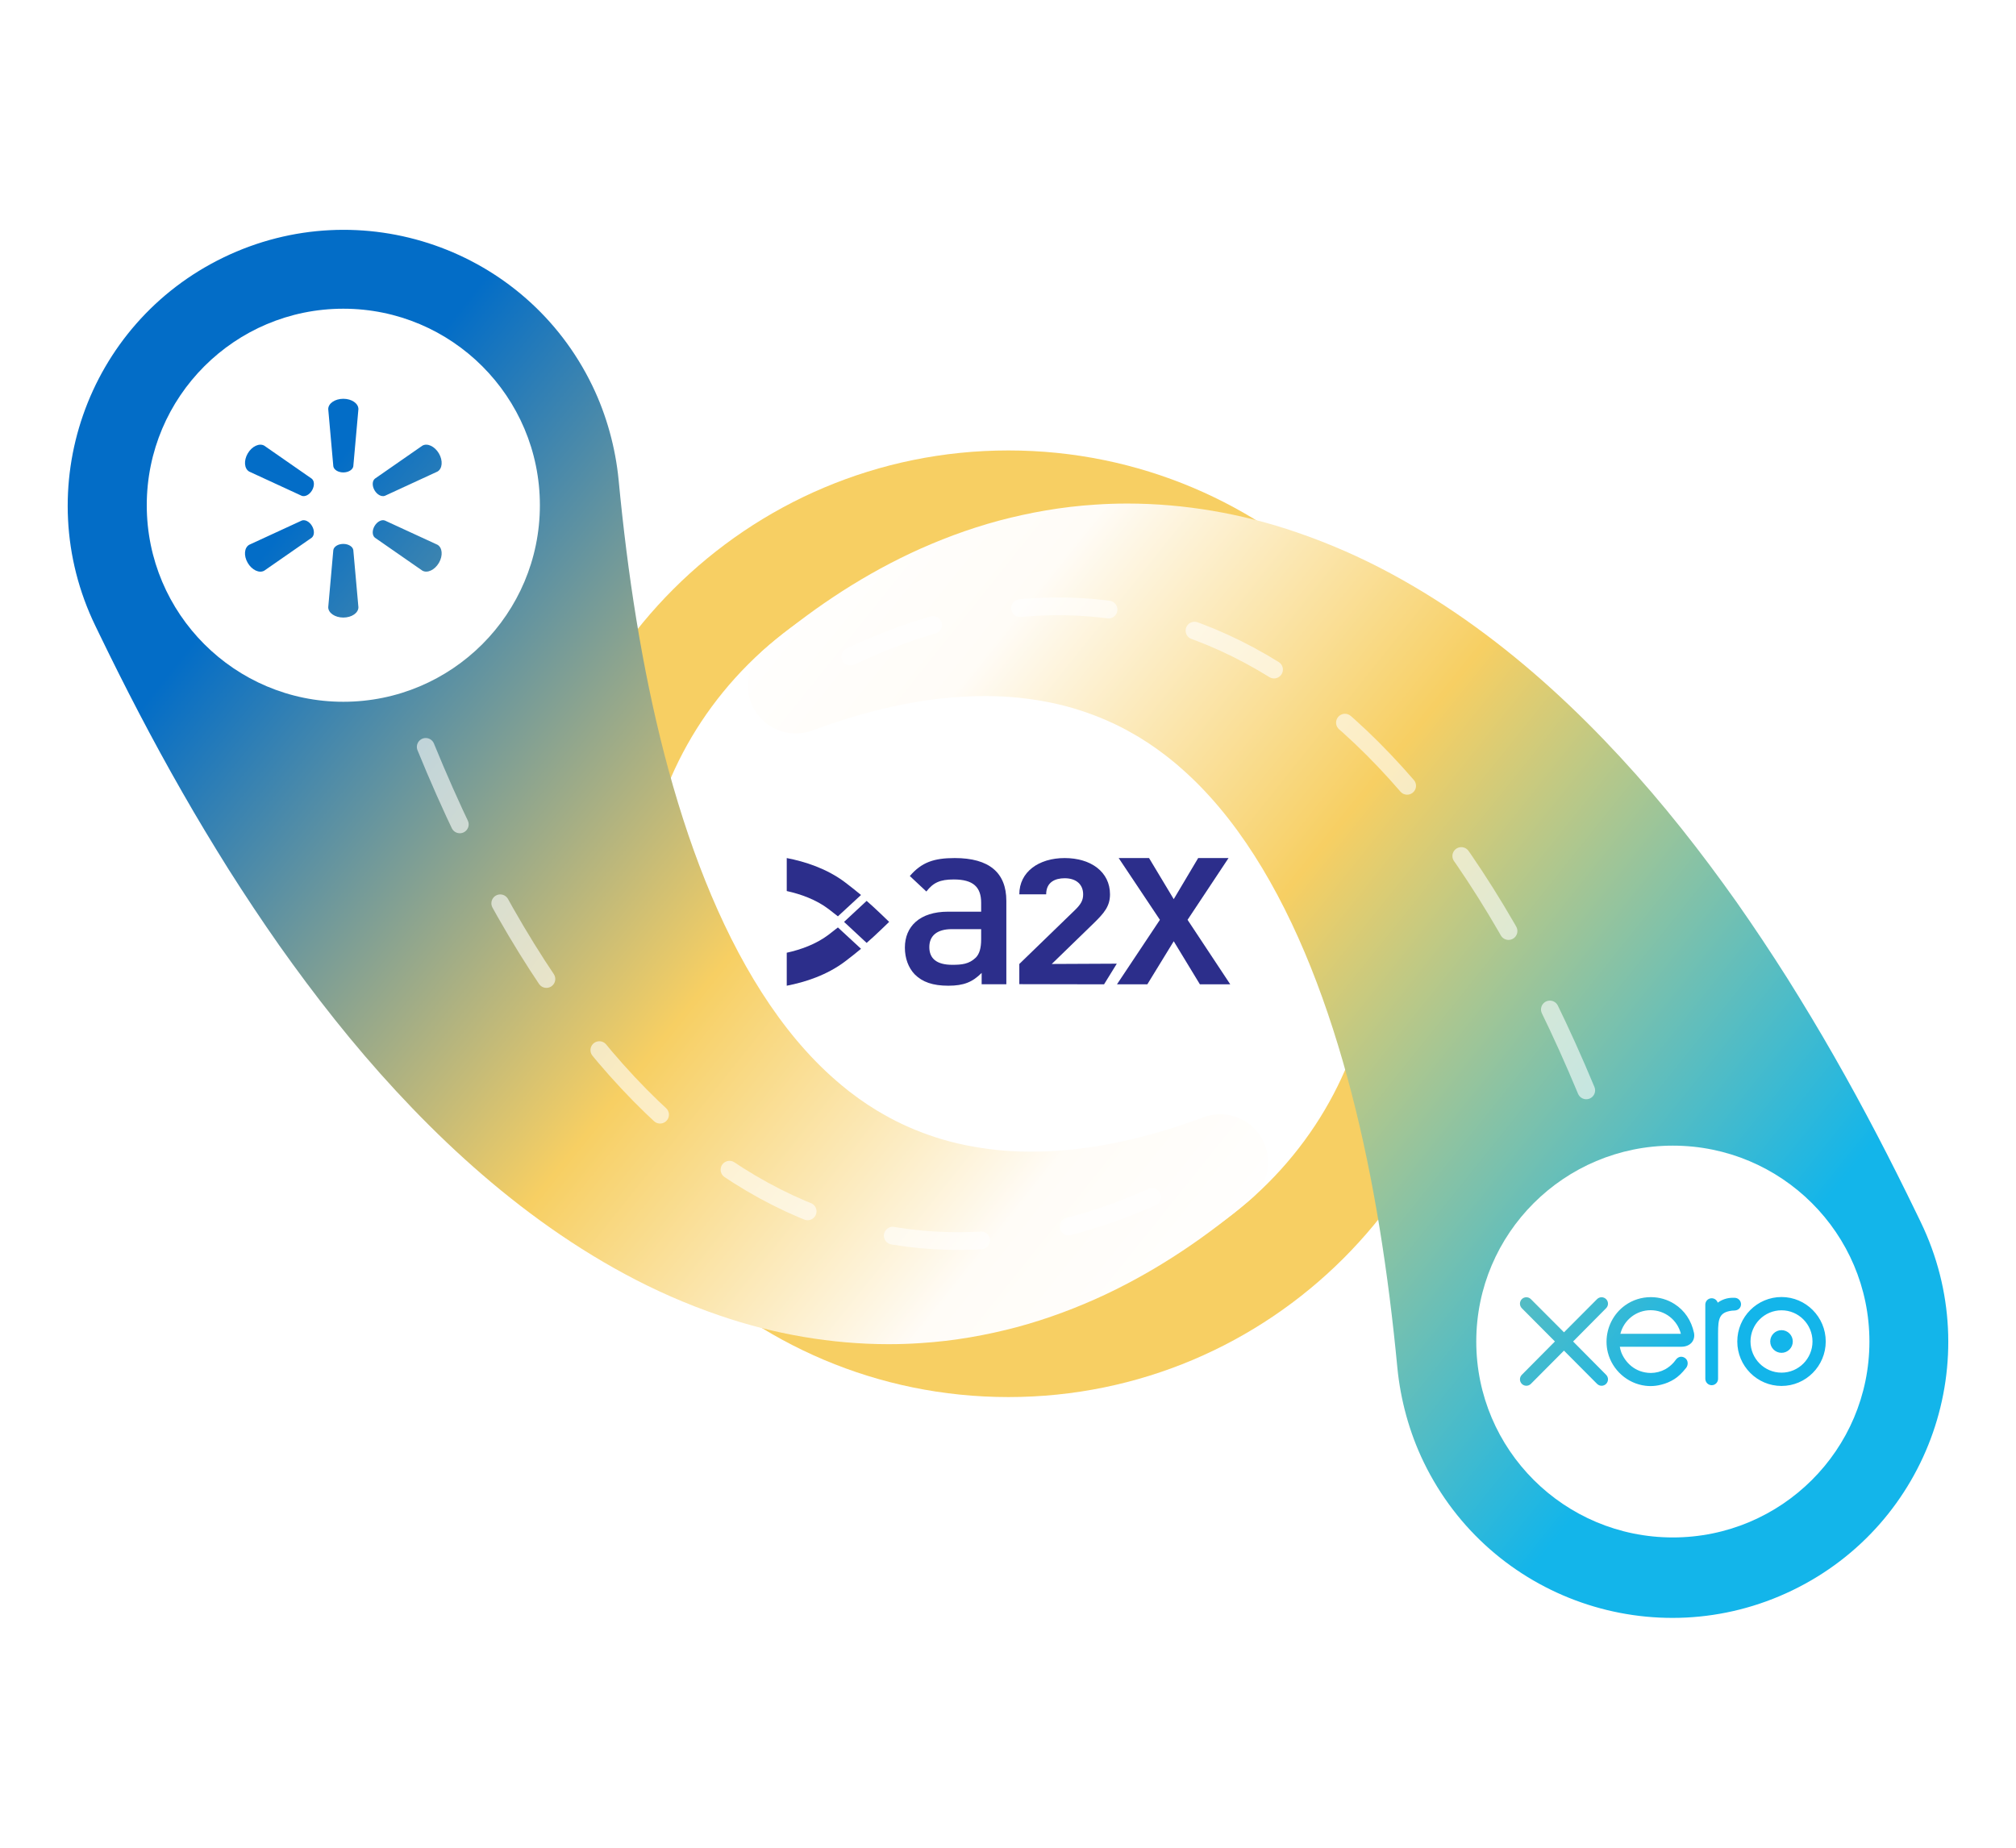
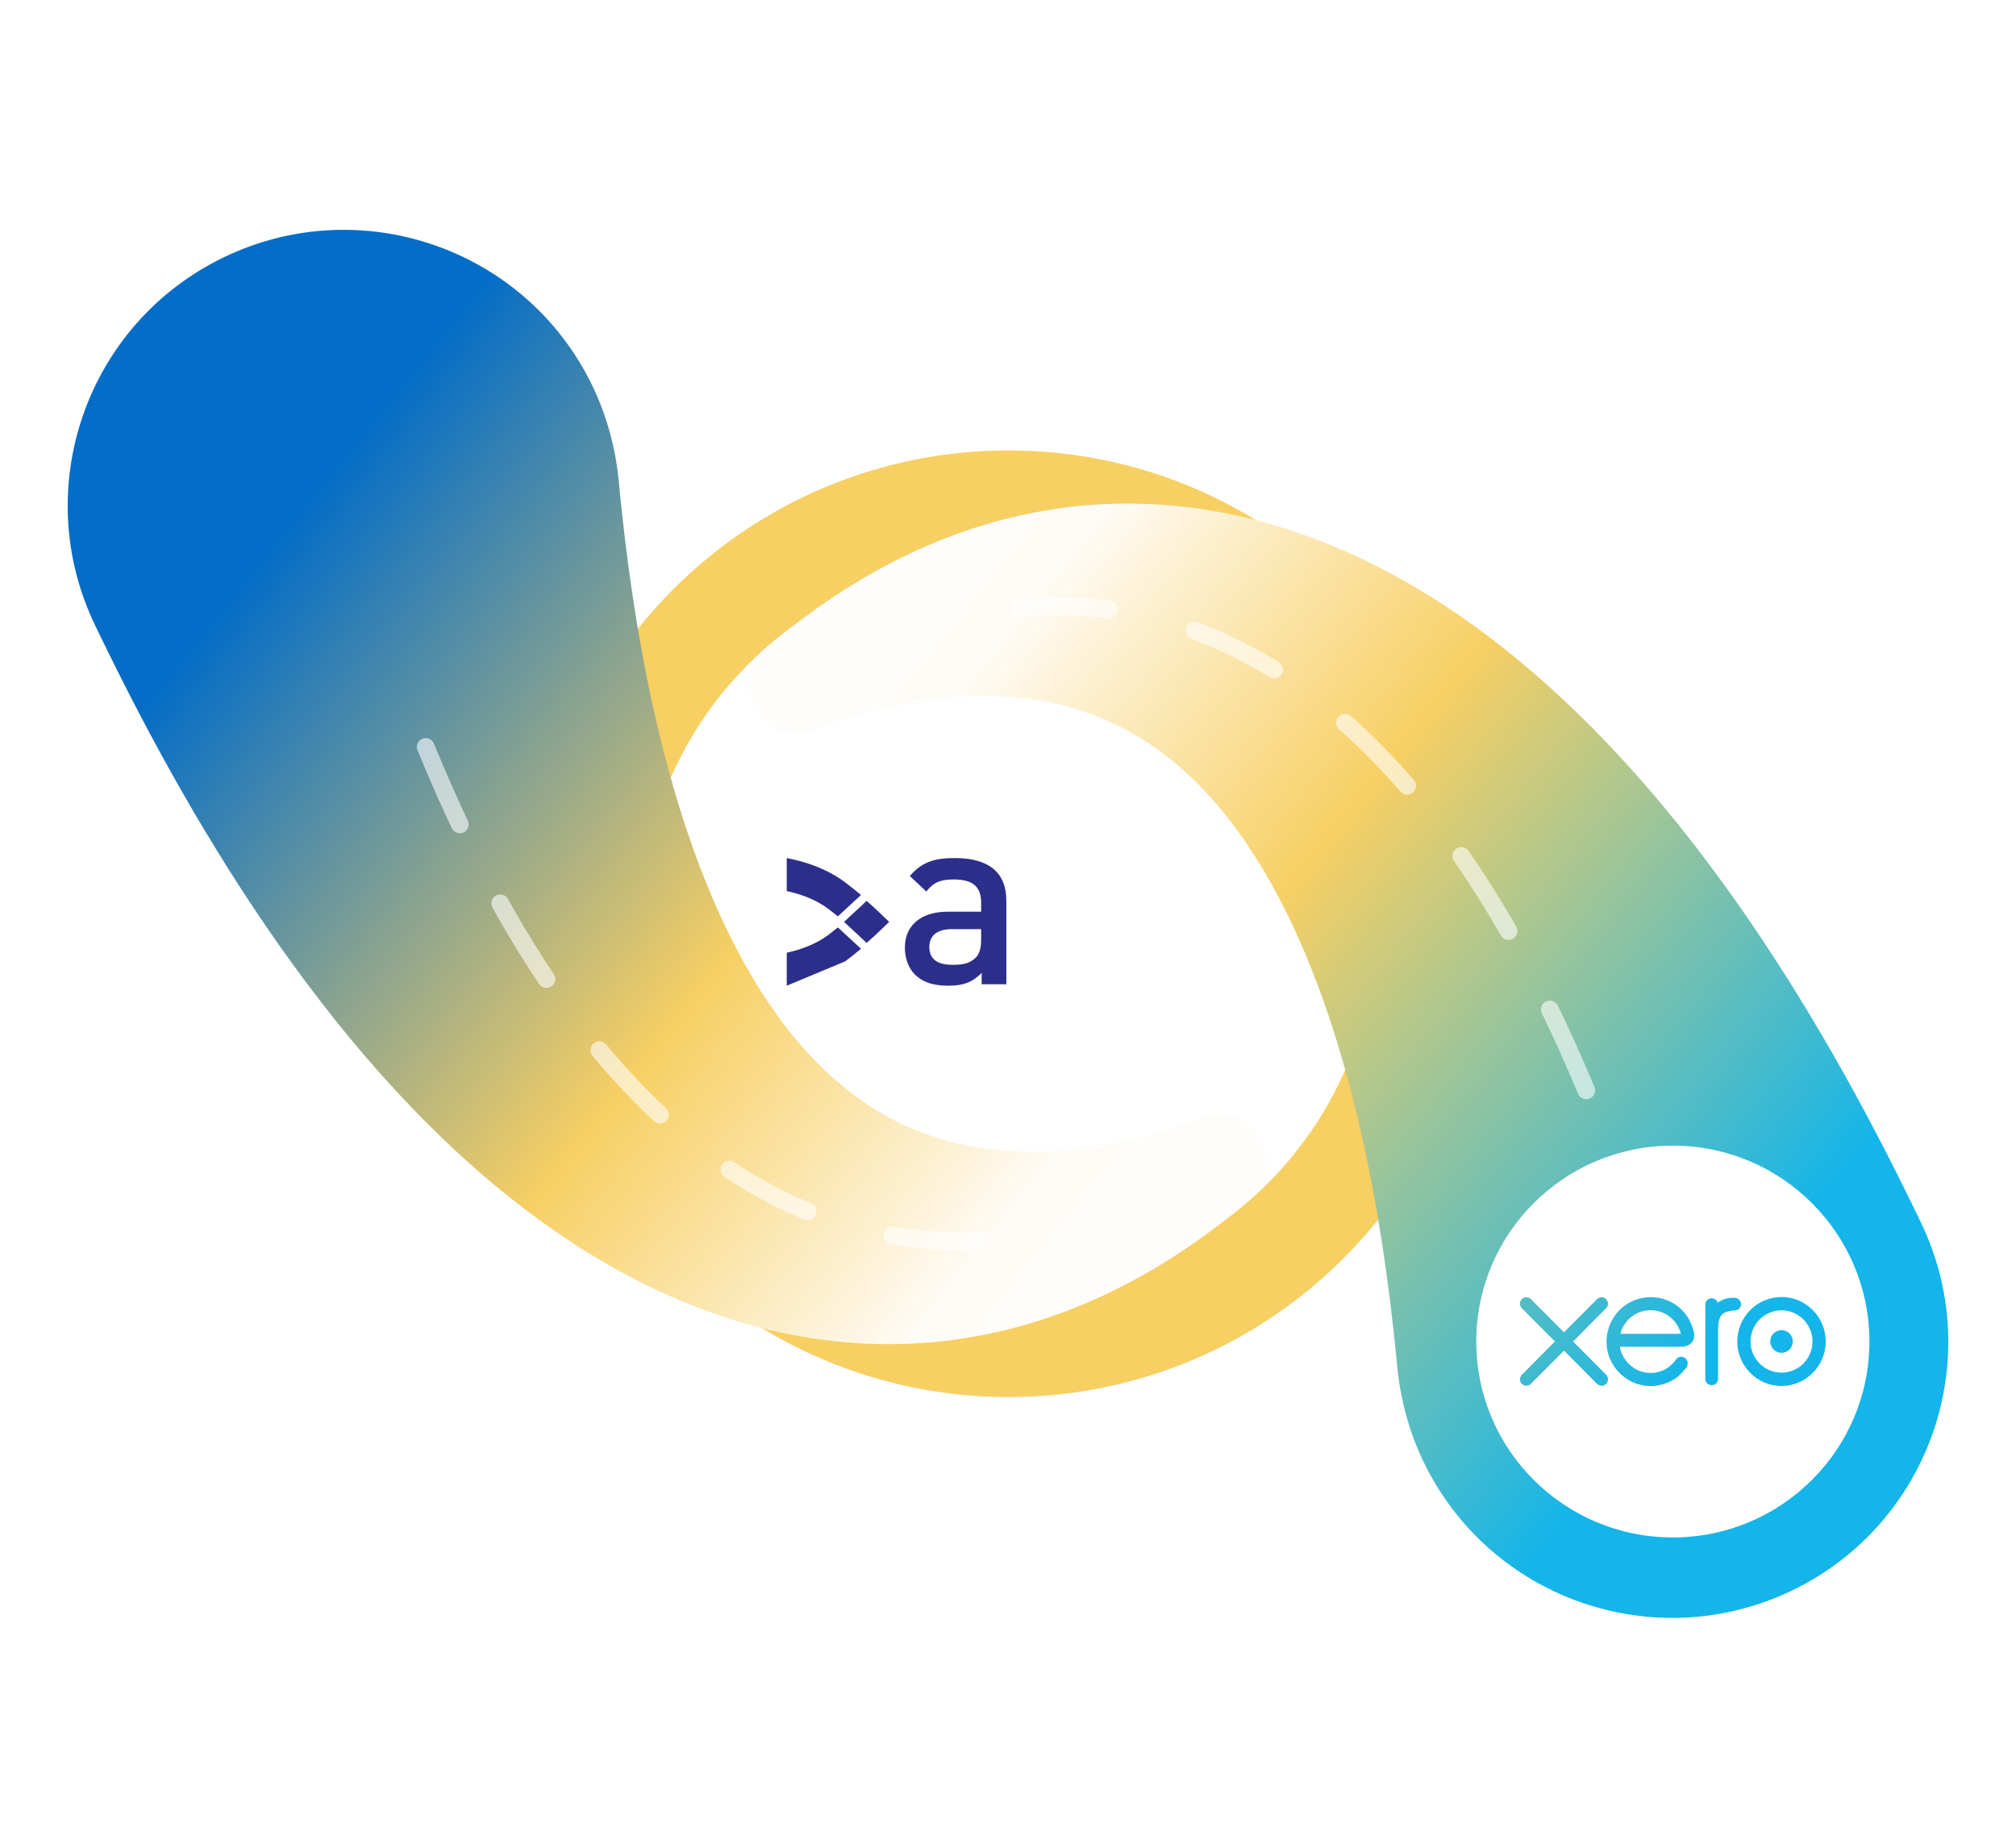
<svg xmlns="http://www.w3.org/2000/svg" width="600" height="550" viewBox="0 0 600 550">
  <title>Group 10 Copy</title>
  <style>
@keyframes accounting-shape-qb_o { 0% { opacity: 0; } 100% { opacity: 0; } }
@keyframes qb_o { 0% { opacity: 0; } 100% { opacity: 0; } }
@keyframes stroke2_do { 0% { stroke-dashoffset: 318px; } 100% { stroke-dashoffset: 0px; } }
@keyframes stroke1_do { 0% { stroke-dashoffset: 0px; } 100% { stroke-dashoffset: 318px; } }
    </style>
  <defs>
    <filter id="filter-12" x="-46.8%" y="-46.8%" width="193.6%" height="193.7%" filterUnits="objectBoundingBox">
      <feGaussianBlur stdDeviation="44" in="SourceGraphic" />
    </filter>
    <linearGradient id="Gradient-0" x1="1.88646e-08" y1="22.893" x2="357.275" y2="308.809" gradientUnits="userSpaceOnUse">
      <stop offset="0" stop-color="#036DC7" />
      <stop offset="0.2" stop-color="#036DC7" />
      <stop offset="0.6" stop-color="#f7cf63" />
      <stop offset="0.85" stop-color="#fffcf7" />
      <stop offset="1" stop-color="#ffffff" />
    </linearGradient>
    <linearGradient id="Gradient-1" x1="202.423" y1="104.368" x2="559.698" y2="390.285" gradientUnits="userSpaceOnUse">
      <stop offset="0" stop-color="#ffffff" />
      <stop offset="0.15" stop-color="#fffcf7" />
      <stop offset="0.4" stop-color="#f7cf63" />
      <stop offset="0.8" stop-color="#13b5ea" />
      <stop offset="1" stop-color="#13b5ea" />
    </linearGradient>
    <linearGradient id="Gradient-2" x1="202.423" y1="104.368" x2="559.698" y2="390.285" gradientUnits="userSpaceOnUse">
      <stop offset="0" stop-color="#ffffff" />
      <stop offset="0.15" stop-color="#fffcf7" />
      <stop offset="0.4" stop-color="#f7cf63" />
      <stop offset="0.8" stop-color="#2ca01c" />
      <stop offset="1" stop-color="#2ca01c" />
    </linearGradient>
  </defs>
  <g id="Integrations" stroke="none" stroke-width="1" fill="none" fill-rule="evenodd" transform="translate(300,275) translate(-1175.85,-392.589)">
    <g id="Group-10-Copy" transform="translate(1175.85,392.589) translate(-1175.85,-392.589)">
      <g id="Hero-image" transform="translate(966.648,280.5) translate(-966.648,-280.5)">
        <g transform="translate(966.648,280.5) translate(-752.648,-496.5)">
          <g id="Group-3" transform="translate(961.974,608.556) translate(-141,-140.887)">
            <path id="Fill-93-Copy-2" d="M282,140.887C282,218.697,218.873,281.773,141,281.773C63.127,281.773,0,218.697,0,140.887C0,63.077,63.127,0,141,0C218.873,0,282,63.077,282,140.887" fill="#F7CF63" filter="url(#filter-12)" transform="translate(141,140.887) translate(-141,-140.887)" />
          </g>
          <g id="front-illustration" transform="translate(961.849,608.589) translate(-279.849,-206.589)">
            <path id="a2x-bg" d="M202.56,129.291C245.258,86.626,314.486,86.626,357.185,129.291C399.883,171.956,399.883,241.129,357.185,283.794C314.486,326.458,245.258,326.458,202.56,283.794C159.861,241.129,159.861,171.956,202.56,129.291" fill="#FFFFFF" transform="translate(279.872,206.542) translate(-279.872,-206.542)" />
            <path id="store-shape" d="M282.66,326.581C291.845,324.099,300.55,320.792,308.761,316.956C325.172,309.213,339.516,299.276,352.285,288.356C356.684,284.578,358.521,278.308,356.382,272.557C353.637,265.176,345.422,261.415,338.035,264.159L337.705,264.281C323.767,269.456,309.647,272.921,296.106,274.02C289.339,274.545,282.737,274.528,276.422,273.879C270.109,273.19,264.085,272.001,258.443,270.164C252.799,268.334,247.515,266.035,242.607,263.178L240.776,262.117L238.985,260.978L238.096,260.418L237.222,259.814L235.488,258.621C235.106,258.353,234.73,258.066,234.354,257.781L233.791,257.359C233.372,257.036,232.947,256.741,232.531,256.419L232.118,256.084C231.022,255.179,229.922,254.349,228.866,253.388C220.338,246.042,212.982,237.055,206.518,226.952C193.597,206.711,184.352,182.159,177.595,156.179C170.847,130.128,166.628,102.47,163.952,74.336C163.026,64.982,160.457,55.31,156.121,46.356C136.362,5.546,87.235,-11.532,46.393,8.212C5.55,27.956,-11.54,77.043,8.218,117.854L9.468,120.435C17.114,136.228,25.232,151.894,34.087,167.363C38.495,175.097,43.139,182.781,47.906,190.396C52.732,198.012,57.745,205.56,62.974,213.018C73.526,227.923,84.91,242.497,97.746,256.355C110.552,270.194,124.709,283.365,140.683,294.962C148.666,300.752,157.1,306.133,165.979,310.911C174.846,315.695,184.229,319.818,193.906,323.128C210.146,328.732,227.449,331.702,244.323,331.702C247.538,331.702,250.739,331.594,253.912,331.376C263.832,330.752,273.475,329.022,282.66,326.581Z" fill="url(#Gradient-0)" transform="translate(178.637,165.851) translate(-178.637,-165.851)" />
            <path id="accounting-shape-xero" d="M277.037,86.597C267.853,89.078,259.147,92.385,250.937,96.222C234.526,103.964,220.182,113.901,207.413,124.822C203.013,128.6,201.176,134.87,203.316,140.621C206.061,148.002,214.275,151.763,221.662,149.019L221.993,148.897C235.931,143.722,250.051,140.256,263.591,139.158C270.359,138.633,276.961,138.65,283.275,139.299C289.588,139.987,295.613,141.176,301.255,143.014C306.898,144.844,312.183,147.143,317.091,150L318.921,151.06L320.712,152.2L321.602,152.76L322.475,153.364L324.209,154.557C324.783,154.959,325.343,155.404,325.907,155.818C326.466,156.249,327.035,156.629,327.58,157.094C328.676,157.999,329.776,158.829,330.832,159.79C339.36,167.136,346.716,176.122,353.18,186.226C366.101,206.466,375.345,231.019,382.103,256.998C388.851,283.05,393.069,310.708,395.746,338.842C396.672,348.196,399.241,357.867,403.576,366.821C423.336,407.631,472.463,424.709,513.305,404.966C554.148,385.222,571.238,336.134,551.479,295.324L550.23,292.743C542.584,276.95,534.466,261.284,525.611,245.815C521.203,238.081,516.559,230.396,511.791,222.782C506.966,215.166,501.952,207.618,496.724,200.16C486.172,185.254,474.788,170.68,461.951,156.823C449.145,142.984,434.989,129.813,419.015,118.216C411.032,112.426,402.598,107.045,393.719,102.267C384.852,97.482,375.469,93.36,365.791,90.05C349.552,84.445,332.248,81.476,315.374,81.476C312.16,81.476,308.959,81.584,305.786,81.801C295.866,82.425,286.223,84.156,277.037,86.597Z" fill="url(#Gradient-1)" transform="translate(381.06,247.327) translate(-381.06,-247.327)" />
            <path id="Xero" d="M454.197,249.038C486.502,249.038,512.703,275.147,512.703,307.351C512.703,339.551,486.502,365.663,454.197,365.663C421.883,365.663,395.695,339.551,395.695,307.351C395.695,275.147,421.883,249.038,454.197,249.038L454.197,249.038ZM447.649,294.133C444.875,294.133,442.233,294.973,440.01,296.562C436.536,299.047,434.462,303.107,434.462,307.423C434.462,308.506,434.595,309.581,434.857,310.619C436.192,315.874,440.684,319.849,446.033,320.509C446.55,320.571,447.068,320.603,447.572,320.603C448.644,320.603,449.686,320.466,450.758,320.185C452.15,319.848,453.478,319.281,454.703,318.499C455.861,317.744,456.928,316.728,458.05,315.309L458.124,315.232C458.497,314.763,458.671,314.161,458.6,313.579C458.535,313.059,458.288,312.609,457.902,312.315C457.537,312.031,457.101,311.875,456.677,311.875C456.262,311.875,455.654,312.025,455.103,312.747L455.06,312.805C454.879,313.049,454.691,313.301,454.474,313.551C453.733,314.388,452.881,315.079,451.944,315.601C450.602,316.321,449.152,316.691,447.638,316.702C442.882,316.649,439.969,313.465,438.83,310.508C438.652,309.975,438.524,309.489,438.442,309.038L438.434,308.898L456.85,308.895C458.129,308.867,459.201,308.397,459.867,307.572C460.47,306.824,460.696,305.847,460.504,304.817C459.72,301.083,457.704,298.092,454.674,296.167C452.592,294.836,450.163,294.133,447.649,294.133L447.649,294.133ZM486.543,294.098C479.283,294.098,473.378,300.036,473.378,307.335C473.378,314.633,479.283,320.569,486.543,320.569C493.799,320.569,499.702,314.633,499.702,307.335C499.702,300.036,493.799,294.098,486.543,294.098L486.543,294.098ZM432.988,294.164C432.478,294.164,431.998,294.367,431.634,294.735L421.806,304.601L411.939,294.717C411.579,294.36,411.103,294.164,410.596,294.164C409.548,294.164,408.696,295.022,408.696,296.077C408.696,296.589,408.899,297.075,409.269,297.444L419.103,307.327L409.283,317.223C408.904,317.587,408.696,318.075,408.696,318.597C408.696,319.651,409.548,320.51,410.596,320.51C411.095,320.51,411.572,320.315,411.94,319.958L421.797,310.053L431.611,319.912C431.988,320.301,432.476,320.514,432.988,320.514C434.041,320.514,434.898,319.655,434.898,318.597C434.898,318.092,434.7,317.614,434.341,317.249L424.513,307.335L434.341,297.419C434.7,297.065,434.898,296.588,434.898,296.077C434.898,295.022,434.041,294.164,432.988,294.164L432.988,294.164ZM472.038,294.321C470.404,294.321,468.86,294.824,467.559,295.779C467.31,295.006,466.581,294.462,465.759,294.462C464.7,294.462,463.865,295.297,463.859,296.364L463.865,318.439C463.872,319.492,464.723,320.347,465.763,320.347C466.808,320.347,467.659,319.491,467.659,318.438L467.659,304.862C467.659,300.463,468.036,298.625,471.826,298.154C472.14,298.116,472.477,298.114,472.563,298.114C473.678,298.073,474.488,297.287,474.488,296.245C474.488,295.188,473.63,294.328,472.576,294.328L472.038,294.321ZM486.543,298.05C491.627,298.05,495.763,302.215,495.763,307.335C495.763,312.45,491.627,316.61,486.543,316.61C481.454,316.61,477.313,312.45,477.313,307.335C477.313,302.215,481.454,298.05,486.543,298.05L486.543,298.05ZM486.543,303.963C484.69,303.963,483.181,305.476,483.181,307.335C483.181,309.195,484.69,310.708,486.543,310.708C488.393,310.708,489.897,309.195,489.897,307.335C489.897,305.476,488.393,303.963,486.543,303.963L486.543,303.963ZM447.582,298.021C451.856,298.021,455.54,300.905,456.594,305.054L438.579,305.054C439.629,300.912,443.33,298.021,447.582,298.021L447.582,298.021Z" fill="#FFFFFF" transform="translate(477.72,330.916) translate(-454.199,-307.35)" />
            <path id="stroke2" d="M106.553,153.911C166.048,299.488,256.186,329.952,345.042,276.226" stroke="#FFFFFF" stroke-width="5.28" opacity="0.6" stroke-linecap="round" stroke-linejoin="round" stroke-dasharray="26.4" stroke-dashoffset="318" transform="translate(225.798,227.463) translate(-225.798,-227.463)" style="animation: 9s linear infinite both stroke2_do;" />
            <path id="stroke1" d="M451.945,256.151C392.442,113.177,302.941,83.507,214.703,136.859" stroke="#FFFFFF" stroke-width="5.28" opacity="0.6" stroke-linecap="round" stroke-linejoin="round" stroke-dasharray="26.4" stroke-dashoffset="0" transform="translate(333.324,184.11) translate(-333.324,-184.11)" style="animation: 9s linear infinite both stroke1_do;" />
            <g id="Top-logos" transform="translate(279.873,206.397) translate(-256.352,-182.831)">
-               <path id="walmart" d="M86.515,48.476L70.865,55.697C69.885,56.056,68.559,55.373,67.794,54.051C67.028,52.73,67.088,51.255,67.897,50.59L82.024,40.769C83.487,39.925,85.698,40.94,86.954,43.088C88.202,45.236,87.987,47.632,86.515,48.476L86.515,48.476ZM86.954,75.647C85.698,77.788,83.487,78.802,82.024,77.966L67.897,68.153C67.088,67.488,67.028,66.005,67.794,64.692C68.568,63.371,69.885,62.689,70.865,63.046L86.515,70.259C87.987,71.103,88.202,73.499,86.954,75.647L86.954,75.647ZM61.47,46.916C61.298,47.939,60.033,48.731,58.493,48.731C56.962,48.731,55.697,47.939,55.525,46.916L54.01,29.882C54.01,28.193,55.998,26.812,58.501,26.812C61.005,26.812,62.992,28.193,62.992,29.882L61.47,46.916ZM58.501,91.931C56.006,91.931,54.01,90.55,54.01,88.862L55.525,71.828C55.697,70.796,56.962,70.012,58.493,70.012C60.033,70.012,61.298,70.796,61.47,71.828L62.992,88.862C62.992,90.55,61.005,91.931,58.501,91.931L58.501,91.931ZM49.201,54.051C48.435,55.373,47.11,56.056,46.13,55.697L30.488,48.476C29.025,47.632,28.802,45.236,30.049,43.088C31.297,40.94,33.508,39.925,34.971,40.769L49.098,50.59C49.915,51.247,49.966,52.73,49.201,54.051L49.201,54.051ZM49.098,68.162L34.971,77.975C33.499,78.819,31.297,77.796,30.049,75.655C28.793,73.507,29.017,71.112,30.488,70.268L46.13,63.055C47.11,62.68,48.435,63.371,49.201,64.692C49.966,66.014,49.915,67.488,49.098,68.162L49.098,68.162ZM58.5,0C26.191,0,0,26.191,0,58.5C0,90.808,26.191,117,58.5,117C90.808,117,117,90.808,117,58.5C117,26.191,90.808,0,58.5,0L58.5,0Z" fill="#ffffff" transform="translate(58.508,58.415) translate(-58.5,-58.5)" />
              <g id="a2x-logo" fill="#2C2E8B" transform="translate(256.479,182.434) translate(-66,-19)">
-                 <path id="Clip-52" d="M12.44,22.828C8.681,25.674,4.101,27.278,0,28.181L0,28.181L0,38C5.46,36.949,11.959,34.867,17.404,30.74L17.404,30.74C19.116,29.445,20.665,28.205,22.108,27.009L22.108,27.009L15.225,20.653C14.341,21.363,13.416,22.086,12.44,22.828L12.44,22.828Z" transform="translate(11.054,29.327) translate(-11.054,-29.327)" />
+                 <path id="Clip-52" d="M12.44,22.828C8.681,25.674,4.101,27.278,0,28.181L0,28.181L0,38L17.404,30.74C19.116,29.445,20.665,28.205,22.108,27.009L22.108,27.009L15.225,20.653C14.341,21.363,13.416,22.086,12.44,22.828L12.44,22.828Z" transform="translate(11.054,29.327) translate(-11.054,-29.327)" />
                <path id="Fill-55" d="M15.225,17.346L22.107,10.991C20.664,9.796,19.113,8.556,17.403,7.261C11.959,3.135,5.459,1.05,0,6.26824e-05L0,9.819C4.1,10.721,8.681,12.325,12.439,15.172C13.415,15.912,14.341,16.636,15.225,17.346" transform="translate(11.054,8.673) translate(-11.054,-8.673)" />
                <path id="Fill-61" d="M23.777,12.745L17.054,19L23.777,25.255C26.159,23.222,30.293,19.171,30.478,19C30.293,18.83,26.159,14.777,23.777,12.745" transform="translate(23.766,19) translate(-23.766,-19)" />
                <path id="Fill-67" d="M58.009,37.561L58.009,34.193C55.291,36.902,52.719,37.999,48.091,37.999C43.462,37.999,40.377,36.902,38.099,34.632C36.189,32.655,35.16,29.8,35.16,26.651C35.16,20.428,39.495,15.961,48.018,15.961L57.862,15.961L57.862,13.326C57.862,8.64,55.511,6.37,49.707,6.37C45.593,6.37,43.609,7.322,41.552,9.958L36.63,5.345C40.156,1.245,43.829,6.26824e-05,50.001,6.26824e-05C60.214,6.26824e-05,65.356,4.32,65.356,12.74L65.356,37.561L58.009,37.561ZM57.862,21.16L49.119,21.16C44.712,21.16,42.434,23.136,42.434,26.505C42.434,29.873,44.564,31.776,49.267,31.776C52.132,31.776,54.262,31.557,56.246,29.653C57.348,28.555,57.862,26.797,57.862,24.161L57.862,21.16Z" transform="translate(50.258,19) translate(-50.258,-19)" />
-                 <path id="Fill-73" d="M69.216,37.539L69.216,31.53L85.93,15.33C87.59,13.674,88.214,12.543,88.214,10.8C88.214,7.926,86.241,6.01,82.712,6.01C79.909,6.01,77.21,7.141,77.21,10.8L69.216,10.8C69.216,4.094,75.029,6.26824e-05,82.712,6.26824e-05C90.497,6.26824e-05,96.207,4.094,96.207,10.8C96.207,14.371,94.442,16.374,91.431,19.336L78.871,31.53L98.231,31.438L94.437,37.589L69.216,37.539Z" transform="translate(83.724,18.795) translate(-83.724,-18.795)" />
-                 <path id="Fill-79" d="M122.963,37.589L115.175,24.763L107.315,37.589L98.278,37.589L111.061,18.387L98.792,0L107.829,0L115.175,12.232L122.449,0L131.486,0L119.29,18.387L132,37.589Z" transform="translate(115.139,18.795) translate(-115.139,-18.795)" />
              </g>
            </g>
          </g>
        </g>
      </g>
    </g>
  </g>
</svg>